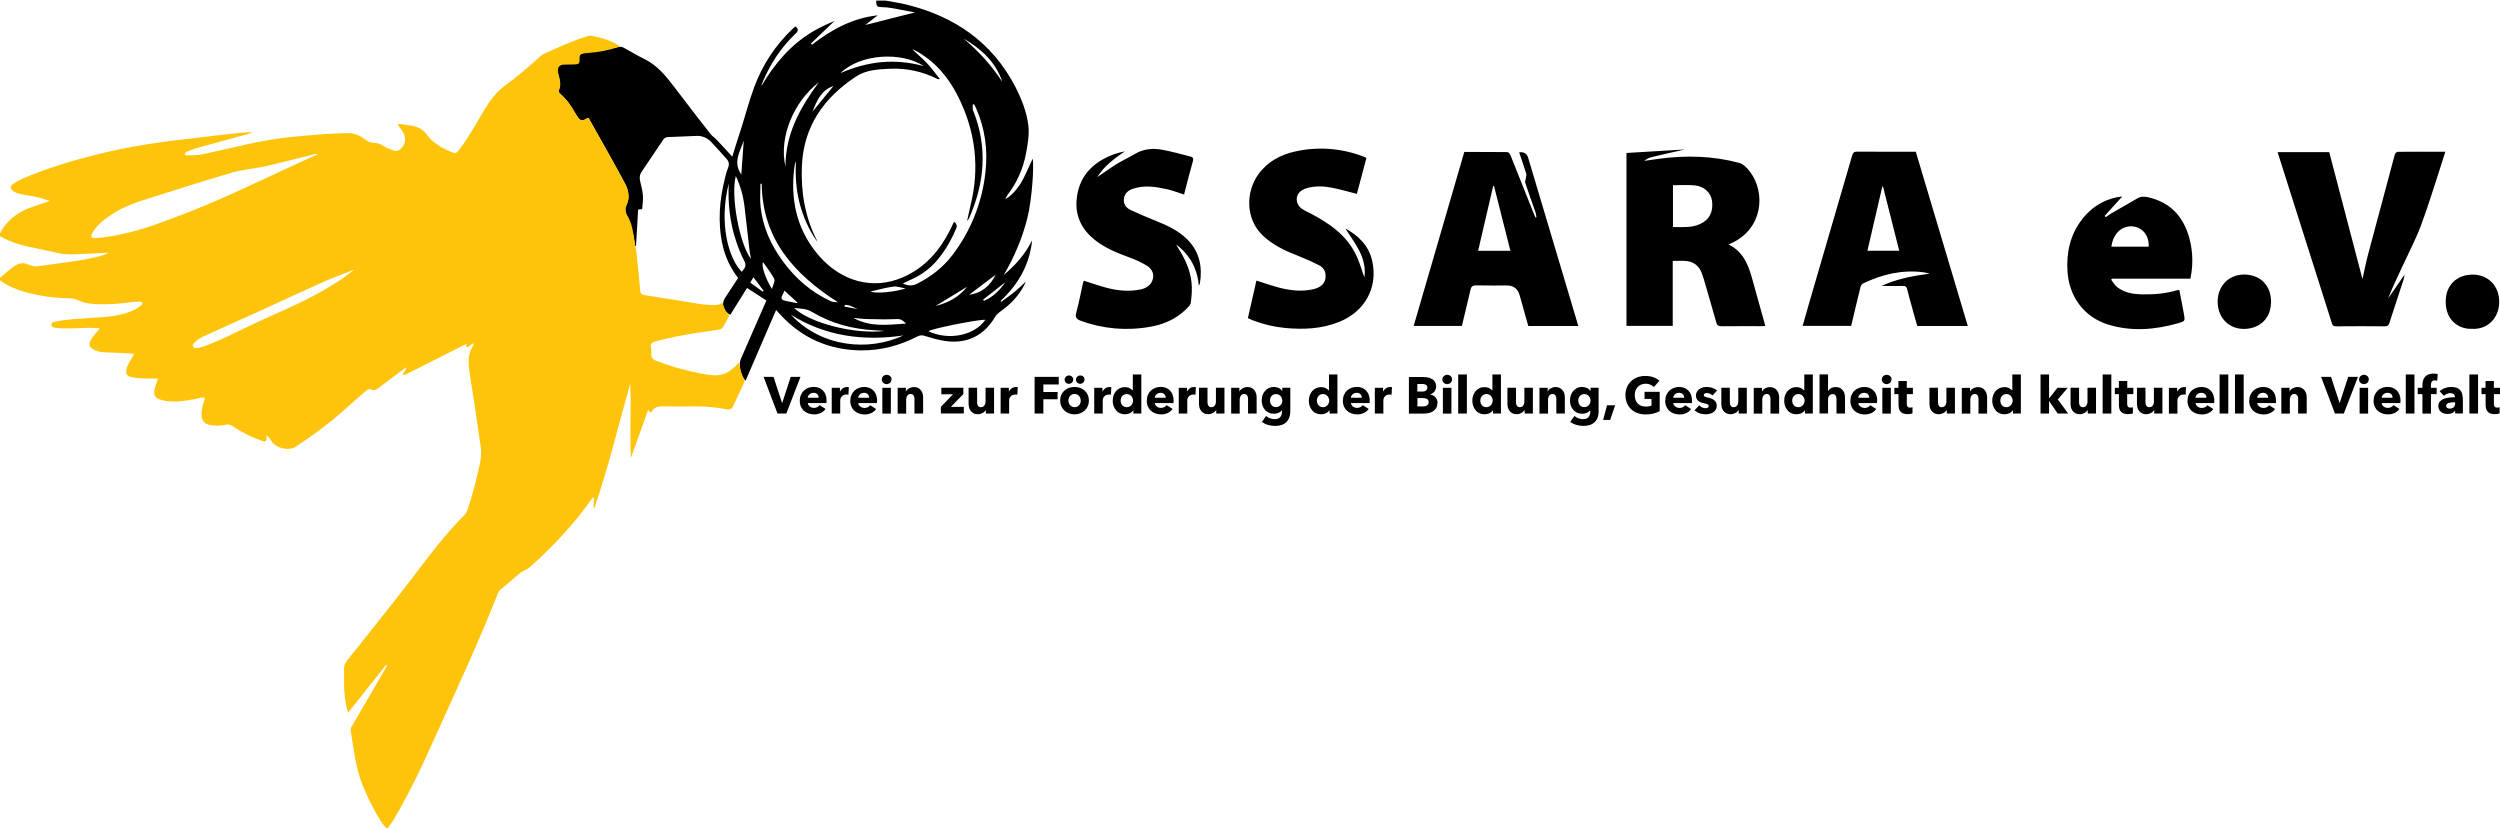
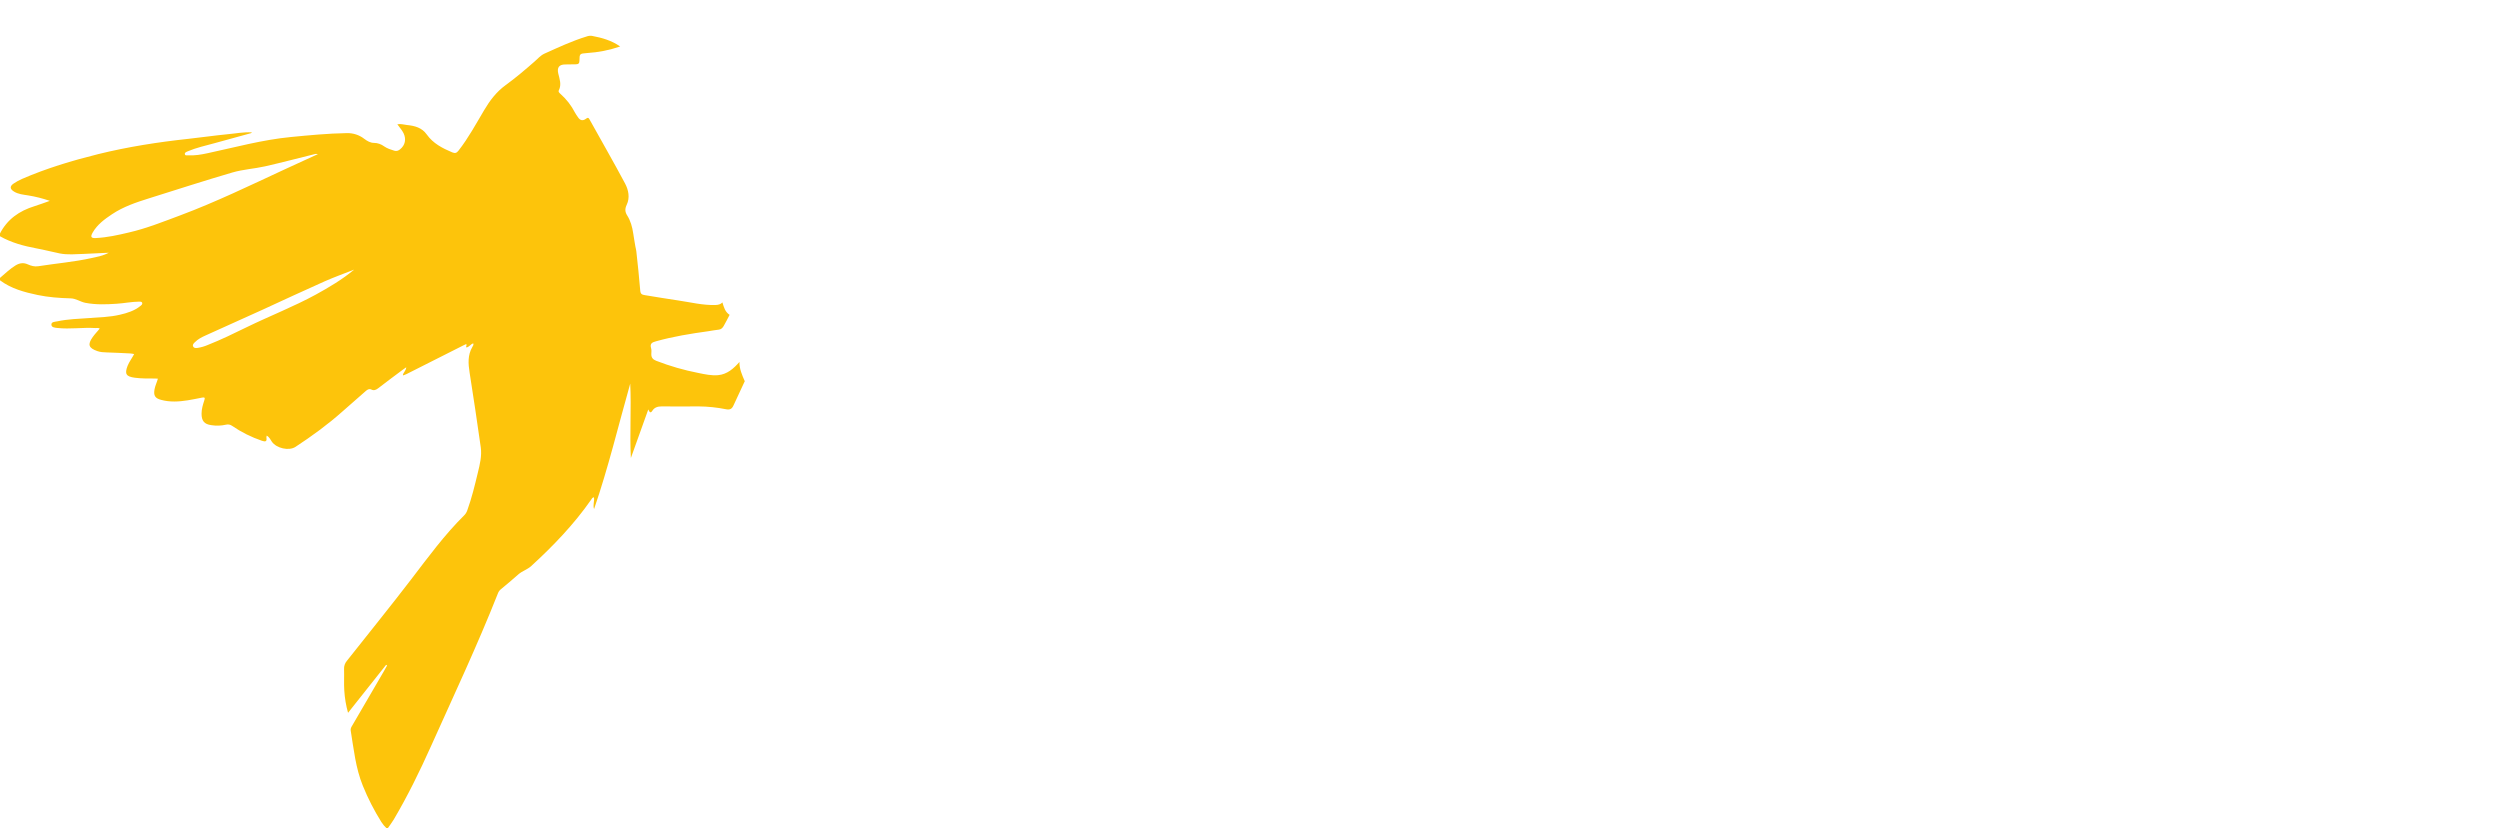
<svg xmlns="http://www.w3.org/2000/svg" id="Layer_1" viewBox="0 0 320 106">
  <defs>
    <style>.cls-1{fill:#fdc40b;}</style>
  </defs>
-   <path d="M109.77,39.56c-.53-.22-1.04-.56-1.63-.53l-.04.21,1.67.32ZM97.63,37.34l.11-.13-1.3-1.72-.41.68,1.6,1.17ZM128.66,36.14l-2.83,2.22s.08.09.12.14c1.16-.47,2.01-1.34,2.72-2.36h0ZM119.75,39.17c1.55-.41,2.95-1.07,4.03-2.46l-4.03,2.46ZM102.02,38.8l.05-.08-1.66-1.52c-.1.24-.17.42-.26.58-.25.44-.07.63.36.72.5.1,1.01.21,1.52.31M106.68,11.01c-1.57.53-2.14,1.89-2.68,3.29l2.68-3.29ZM124.06,37.72c1.64-.2,2.71-1.19,3.38-2.55l-3.38,2.55ZM111.43,37.31c.7.33,3.24.03,4.5-.39-.62-.1-1.1-.3-1.56-.24-.98.13-1.94.41-2.94.63M94.89,22.34c.1-1.53.21-2.93.31-4.34-.46,1.39-1.43,2.74-.31,4.34M98.81,36.99c.13-.5.43-1,.3-1.28-.38-.76-.94-1.43-1.44-2.15-.24.45.29,2.05,1.14,3.43M128.3,10.48c-.86-2.57-2.72-4.25-4.98-5.55,1.93,1.59,3.61,3.46,4.98,5.55M115.98,41.43c-.37-.4-.67-.62-1.2-.59-1.23.06-2.47.03-3.71,0-.61-.01-1.22-.09-1.83-.15,2.13,1.21,4.4.88,6.74.73M104.8,10.55c-3.18,2.43-5.14,7.02-4.26,10.77-.01-4.16,1.88-7.56,4.26-10.77h0ZM113.24,42.36c-.39-.03-.79-.06-1.18-.08-2.9-.14-5.64-.86-8.13-2.36-.72-.44-1.47-.4-2.29-.5,2.06,1.94,7.72,3.4,11.6,2.94h0ZM118.26,8.47c-2.77-1.86-8.09-1.64-10.68.89,3.46-1.52,6.96-1.92,10.68-.89h0ZM126.13,40.93c-1.09-.03-7.04,1.18-7.29,1.47,2.58,1.21,5.87.57,7.29-1.47h0ZM94.19,22.51c-.69,2.44.45,8.75,1.94,10.63-.08-.45-.15-.77-.19-1.1-.22-1.86-.42-3.73-.64-5.59-.16-1.36-.54-2.69-1.12-3.93h0ZM93.29,23.44c-1.32,5.18-.01,9.72,1.67,11.36.05-.09.11-.18.18-.26.34-.38.35-.72.1-1.2-.39-.76-.71-1.55-.98-2.36-.85-2.45-1.1-4.98-.98-7.55h0ZM97.49,23.52h-.15c0,1.01-.1,2.02.02,3.01.29,2.54,1.31,4.82,2.82,6.88,1.63,2.22,3.64,3.99,6.16,5.14.28.13.63.1.94.15-5.64-3.6-9.7-8.1-9.78-15.18h0ZM115.63,42.94c-5.09.74-9.93.12-14.39-2.65,3.95,4.2,9.96,4.71,14.39,2.65M115.51,36.26c.7.34,1.28.37,1.94.03,1.75-.9,3.27-2.08,4.46-3.64,2.36-3.09,3.82-6.77,4.23-10.63.32-2.84-.06-5.59-1.22-8.22-.07-.16-.16-.31-.24-.46l-.17.05c.02.26-.04.55.06.78,1.87,4.68,1.47,9.26-.54,13.79-.07.11-.15.22-.24.31.16-.73.28-1.33.42-1.92,1.23-4.89.66-9.57-1.6-14.05-1.23-2.44-2.96-4.47-5.4-5.81-.14-.07-.29-.12-.44-.17.7.66,1.36,1.2,1.94,1.83.58.62,1.06,1.3,1.59,1.95-.1.05-.22.05-.33,0-1.87-.95-3.97-1.4-6.07-1.3-1.49.07-3.04.14-4.33,1-4.14,2.72-6.73,6.41-6.93,11.5-.13,3.29.39,6.45,1.9,9.42.03.06.05.13.06.2-1.07-1.5-1.79-3.15-2.25-4.91-.46-1.76-.56-3.54-.47-5.35-.08.14-.13.29-.15.44-.06.41-.12.83-.15,1.25-.31,3.93.69,7.48,3.31,10.46,2.78,3.16,6.82,4.39,10.73,2.66,2.78-1.22,4.65-3.38,5.99-6.03.18-.35.34-.71.51-1.07q.49.37.28.85c-.13.29-.25.58-.38.86-1.14,2.31-2.59,4.34-4.99,5.51-.48.23-.97.45-1.51.71ZM113.24.06c.94.17,1.89.3,2.81.53,6.14,1.52,10.95,4.81,13.91,10.52.81,1.57,1.46,3.23,1.67,4.96.14,1.18-.09,2.43-.31,3.62-.37,1.94-1.19,3.76-2.4,5.32-.09.15-.17.3-.23.46.6-.24,1.6-1.29,2.18-2.38.5-.93.9-1.91,1.31-2.78.2.93-.09,5.28-.69,7.66-.65,2.54-1.67,4.97-3.01,7.22,1.51-1.24,2.76-2.68,3.63-4.43-.32,3.12-1.77,5.65-4.04,7.76l.09.11c.57-.42,1.15-.82,1.7-1.27.54-.45,1.05-.94,1.47-1.32-.55,1.2-1.36,2.26-2.36,3.12-.37.32-.78.59-1.15.89-.16.12-.3.27-.41.45-1.42,2.44-3.61,3.55-6.4,3.15-.91-.13-1.79-.39-2.67-.66-.29-.11-.61-.08-.88.06-2.28,1.18-4.72,1.83-7.28,1.8-3.98-.05-7.4-1.51-10.15-4.42-.21-.23-.42-.46-.69-.75l-3.91,9.06c-.65-.66-.93-2.06-.59-2.82,1.09-2.48,2.17-4.97,3.26-7.46l-2.48-1.6-2.14,3.43c-.89-.4-1.19-1.39-.68-2.15.55-.84,1.11-1.69,1.68-2.56-.97-1.24-1.65-2.68-1.99-4.21-.65-2.94-.4-5.85.35-8.74.08-.37.19-.74.33-1.1.21-.46.15-.84-.17-1.19-.65-.72-1.29-1.47-1.96-2.16-.5-.55-1.23-.84-1.97-.78-1.22.07-2.44.08-3.65.15-.2.03-.38.13-.5.29-.94,1.38-1.86,2.78-2.8,4.16-.25.36-.28.73-.19,1.14.13.61.31,1.22.36,1.84.05.58-.05,1.17-.09,1.79l-.52.05c-.09,1.55-.18,3.11-.27,4.66h-.12c-.08-.55-.12-1.1-.27-1.63-.2-.75-.45-1.48-.75-2.2-.21-.5-.34-.9-.06-1.47.43-.88.22-1.86-.21-2.67-1.49-2.8-3.08-5.55-4.63-8.32-.02-.03-.05-.05-.08-.07-.88.44-1.03.42-1.54-.43-.59-.99-1.2-1.96-2.09-2.72-.1-.09-.19-.31-.15-.4.35-.77.08-1.5-.11-2.24-.05-.18-.08-.37-.11-.56-.07-.39.05-.59.49-.56.58.03,1.15,0,1.73,0,.43,0,.71-.15.62-.65-.08-.47.13-.68.61-.76,1.53-.25,3.04-.55,4.57-.81.17-.02.34.02.49.1.89.48,1.75,1.01,2.66,1.45,1.64.8,2.75,2.15,3.82,3.56,1.53,2.02,3.07,4.02,4.63,6.01.23.3.57.51.83.79.66.69,1.3,1.4,1.99,2.15.15-.47.29-.95.44-1.42.25-.78.5-1.55.75-2.33.53-1.71.99-3.44,1.61-5.12,1.05-2.88,2.76-5.46,5-7.56.09-.08.18-.15.29-.24.38.31.4.56.02.92-1.92,1.81-3.31,3.98-4.31,6.42-.04.08-.05.17-.04.25,1.66-2.83,3.73-5.26,6.58-6.95.88-.51,1.8-.95,2.74-1.33l-3.01,2.88.12.16c2.5-1.94,5.2-3.42,8.43-3.77l-1.59,1.24,6.35-1.61c-.97-.18-2-.39-3.04-.57-.36-.06-.73-.09-1.09-.1-.78-.04-.78-.04-.84-.84h1.15ZM214.14,23.72v5.34c1.2,0,2.38.12,3.48-.39,1.18-.53,1.71-1.57,1.52-2.96-.14-1.03-1-1.86-2.2-1.98-.91-.09-1.83-.02-2.8-.02M221.26,31.3c1.94.94,2.54,2.68,3.05,4.48.55,1.97,1.1,3.94,1.65,5.94-.12,0-.25.03-.38.03-1.75,0-3.49-.01-5.24.01-.37,0-.55-.12-.64-.44-.46-1.6-.92-3.2-1.38-4.8-.15-.53-.31-1.07-.5-1.58-.34-.89-1-1.43-1.95-1.53-.56-.06-1.14-.01-1.76-.01v8.31h-5.92v-22.13l7.33-.44-.02.03c-1.37.31-2.74.61-4.1.94-.34.09-.66.26-.94.48.61-.09,1.22-.18,1.84-.26,3.47-.47,6.93-.39,10.32.52.54.15,1.05.69,1.41,1.17,1.99,2.69,1.61,7.2-2.31,9.06-.11.05-.22.1-.45.21M243.1,32.09c-.7-2.76-1.39-5.5-2.08-8.23h-.08c-.64,2.73-1.27,5.47-1.91,8.23h4.08ZM240.86,36.59c1.95-.91,4.02-1.27,6.14-1.57-.27-.06-.53-.13-.8-.17-2.73-.35-5.29.26-7.74,1.44-.16.1-.27.25-.31.43-.41,1.65-.8,3.3-1.2,4.99h-6.21c.27-.96.54-1.91.81-2.85,1.84-6.31,3.68-12.62,5.52-18.93.1-.38.24-.52.66-.52,2.48.02,4.96.01,7.49.01,2.22,7.44,4.43,14.85,6.66,22.31h-6.47c-.24-.85-.5-1.73-.73-2.6-.19-.68-.38-1.37-.55-2.06-.08-.33-.2-.49-.59-.47-.89.03-1.78,0-2.66,0M193.33,32.09c-.71-2.8-1.4-5.55-2.1-8.29h-.1c-.64,2.76-1.28,5.51-1.93,8.3h4.13ZM202.03,41.73h-6.41c-.36-1.3-.73-2.61-1.1-3.92q-.35-1.27-1.64-1.27c-1.31,0-2.62.02-3.93-.01-.46-.01-.63.15-.73.58-.35,1.53-.73,3.06-1.1,4.61h-6.17c2.16-7.43,4.32-14.84,6.48-22.27,1.85,0,3.68,0,5.51.02.14,0,.33.21.39.37.99,2.46,1.97,4.92,2.95,7.39.08.21.18.41.26.61l.13-.03c-.02-.18-.05-.36-.09-.53-.45-1.29-.92-2.58-1.35-3.88-.06-.18.06-.42.09-.64.02-.19.09-.4.03-.56-.28-.9-.6-1.8-.9-2.71q.91-.1,1.15.69c2.09,7,4.17,13.99,6.26,20.99.05.18.1.36.16.56M302.39,35.75c.24-1.07.46-2.21.76-3.32,1.12-4.23,2.25-8.45,3.39-12.67.04-.14.23-.32.36-.33,2.01-.02,4.02-.01,6.1-.01-.19.61-.36,1.18-.55,1.75-.85,2.57-1.62,5.17-2.57,7.7-.67,1.78-1.57,3.48-2.37,5.22-.63,1.36-1.28,2.7-1.83,4.11l2.09-3.03c-.01.15-.03.3-.06.45-.62,1.9-1.25,3.79-1.86,5.69-.1.32-.24.47-.61.46-2.06-.02-4.12-.02-6.19,0-.29,0-.46-.04-.56-.37-2.29-7.25-4.59-14.49-6.9-21.74-.01-.05-.03-.1-.05-.19h6.6l4.27,16.3ZM160.8,35.91c1.09.34,2.1.7,3.13.96,1.37.33,2.77.47,4.17.15.82-.19,1.65-.65,1.57-1.82-.02-.52-.32-.99-.78-1.22-.89-.46-1.81-.87-2.75-1.24-1.63-.63-3.19-1.36-4.49-2.58-2.19-2.06-2.26-5.54-.57-7.86,1.19-1.64,2.87-2.52,4.79-2.93,2.92-.64,5.97-.39,8.75.71.08.03.15.08.28.14-.41,1.56-.83,3.11-1.22,4.6-1.14-.29-2.2-.61-3.28-.81-1.01-.19-2.04-.22-3.05.05-.98.26-1.51.9-1.34,1.73.07.33.25.63.52.85.42.32.93.52,1.41.78,2.26,1.21,4.33,2.65,5.53,5,.53,1.02.82,2.15,1.17,3.08.17-1.02-.06-2.21-.59-3.28-.53-1.08-1.26-2.04-1.85-2.98,1.61.88,2.99,2.14,3.44,4.15.77,3.44-.94,6.52-4.3,7.84-2.2.87-4.5.97-6.82.75-1.42-.13-2.81-.46-4.14-.97-.21-.08-.41-.18-.65-.29.36-1.62.73-3.21,1.09-4.8M153.45,36.57c-.19-2.21-1.15-3.94-2.88-5.26.07.14.13.29.22.42.87,1.34,1.54,2.77,1.72,4.37.1.87.03,1.78-.09,2.65-.05.34-.43.65-.71.93-1.26,1.2-2.81,1.86-4.5,2.15-2.99.54-6.07.27-8.92-.79-.55-.21-.68-.44-.53-1.02.34-1.27.59-2.56.87-3.84.03-.09.06-.17.1-.25,1.04.32,2.04.69,3.08.95,1.37.34,2.77.46,4.17.17.65-.14,1.22-.43,1.5-1.09.31-.74.09-1.48-.71-1.97-.69-.41-1.41-.75-2.16-1.02-1.59-.59-3.15-1.2-4.49-2.27-1.62-1.3-2.48-2.98-2.32-5.05.23-2.97,1.97-4.84,4.69-5.87.49-.18.99-.31,1.5-.41-1.36.92-2.66,1.88-3.54,3.3.83-.56,1.64-1.15,2.49-1.68.77-.47,1.59-.85,2.37-1.31,1.09-.64,2.28-.73,3.47-.51,1.2.22,2.39.56,3.58.86.35.09.44.25.32.64-.4,1.39-.75,2.8-1.12,4.23-.73-.23-1.43-.51-2.14-.67-1.48-.33-2.97-.57-4.46-.05-.76.26-1.14.82-1.11,1.52.03.57.39.95.85,1.17,1.07.5,2.15.96,3.25,1.4,1.46.59,2.88,1.23,4.02,2.37,1.57,1.58,1.96,3.5,1.62,5.63-.04.11-.09.22-.16.32M275.03,31.57c.07-1.41-.78-2.47-2.04-2.59-1.39-.13-2.52.93-2.73,2.59h4.77ZM271.65,25.15l-2.25,2.48.14.17c.25-.17.48-.35.73-.5,1.11-.65,2.24-1.27,3.35-1.93.43-.25.85-.22,1.3-.13,2.92.64,4.6,2.53,5.34,5.33.44,1.67.47,3.42.11,5.1h-10.02l-.12.14c.26.32.46.71.78.95.97.75,2.13.91,3.31.92,1.45.02,2.89-.1,4.29-.52.11-.02.23-.04.34-.05.2,1.05.41,2.06.59,3.08.16.9.16.92-.73,1.18-2.99.85-6,1.1-9.01.16-3.06-.96-4.96-3.58-5.16-6.78-.16-2.46.35-4.71,1.86-6.67,1.41-1.83,3.32-2.76,5.15-2.93M316.43,42.09c-1.6.08-3.37-1-3.38-3.44-.02-2.22,1.49-3.5,3.46-3.5,1.99,0,3.41,1.47,3.39,3.52-.02,2.12-1.57,3.53-3.47,3.42M290.69,38.63c0,2.06-1.35,3.4-3.36,3.47-1.94.06-3.46-1.34-3.47-3.48-.01-2.02,1.42-3.47,3.38-3.48,2.07,0,3.45,1.39,3.46,3.49M100.65,52.93h-1.13l-1.78-4.69h1.27l1.09,3.32h.03l1.08-3.32h1.25l-1.81,4.69ZM104.79,50.91c0-.16-.05-.32-.16-.44-.13-.13-.31-.2-.49-.19-.1,0-.2.02-.29.05-.08.03-.16.08-.23.14-.07.06-.12.12-.16.2-.04.07-.06.16-.07.24h1.4ZM105.79,51.33v.13s0,.08,0,.13h-2.39c0,.09.04.18.08.25.05.08.11.14.18.2.15.11.33.17.52.17.15,0,.3-.03.44-.1.11-.06.21-.15.29-.25l.76.48c-.15.23-.37.41-.61.52-.28.13-.58.19-.88.18-.24,0-.48-.04-.7-.12-.21-.07-.41-.19-.58-.34-.17-.15-.3-.34-.39-.55-.1-.23-.15-.49-.14-.74,0-.25.04-.5.14-.73.09-.21.22-.4.38-.56.16-.15.35-.27.56-.35.22-.08.46-.13.7-.13.23,0,.46.04.67.12.2.08.38.2.52.35.15.16.27.35.34.56.09.24.13.5.12.75M108.61,50.53s-.09-.02-.14-.03c-.05,0-.09,0-.14,0-.13,0-.25.02-.37.08-.09.05-.17.11-.24.19-.06.07-.1.16-.13.24-.03.07-.04.15-.04.23v1.69h-1.09v-3.29h1.05v.48h.01c.08-.17.2-.31.36-.42.16-.11.35-.16.54-.16.04,0,.09,0,.13,0,.04,0,.07,0,.1.02l-.05.96ZM111.25,50.91c0-.16-.05-.32-.16-.44-.13-.13-.3-.2-.49-.19-.1,0-.2.02-.29.05-.08.03-.16.08-.23.14-.07.06-.12.12-.16.2-.04.07-.06.16-.07.24h1.4ZM112.25,51.33v.13s0,.08,0,.13h-2.39c0,.09.04.18.08.25.05.08.11.14.18.2.08.05.16.1.25.13.09.03.19.05.28.05.15,0,.3-.03.44-.1.11-.06.21-.15.29-.25l.76.48c-.15.23-.37.41-.61.52-.28.13-.58.19-.88.18-.24,0-.48-.04-.7-.12-.21-.07-.41-.19-.58-.34-.17-.15-.3-.34-.39-.55-.1-.23-.15-.49-.14-.74,0-.25.04-.5.14-.73.09-.21.22-.4.38-.56.16-.15.35-.27.56-.35.22-.09.46-.13.7-.13.23,0,.46.04.67.12.2.08.38.2.52.35.15.16.27.35.34.56.08.24.13.5.12.75M112.94,49.64h1.09v3.3h-1.09v-3.3ZM114.11,48.58c0,.08-.02.16-.05.23-.03.07-.08.14-.13.19-.06.05-.12.1-.2.12-.08.03-.16.05-.24.05-.17,0-.33-.06-.44-.18-.12-.11-.18-.26-.18-.42,0-.08.02-.16.05-.23.03-.07.08-.14.13-.19.06-.05.13-.1.2-.13.08-.03.16-.05.25-.05.08,0,.17.02.24.05.15.06.27.17.33.31.03.07.05.15.05.23M117.05,52.93v-1.8c0-.09,0-.18-.02-.27-.01-.08-.04-.15-.08-.22-.03-.06-.09-.12-.15-.15-.08-.04-.16-.06-.24-.06-.09,0-.18.02-.25.06-.07.04-.13.09-.18.16-.05.07-.08.15-.1.23-.02.09-.04.18-.04.27v1.79h-1.09v-3.3h1.05v.46h.01c.04-.08.1-.15.16-.21.07-.07.14-.13.23-.18.09-.05.18-.09.28-.12.11-.03.22-.05.33-.05.2,0,.39.03.56.12.15.07.27.18.37.31.1.13.17.28.21.43.04.16.06.32.06.49v2.04h-1.1ZM120.43,52.93v-.85l1.55-1.61h-1.49v-.84h2.82v.81l-1.6,1.64h1.66v.84h-2.94ZM126.19,52.93v-.46h-.01c-.04.08-.09.15-.16.21-.07.07-.14.13-.23.17-.09.05-.19.09-.28.12-.11.03-.22.05-.33.05-.19,0-.39-.03-.56-.12-.15-.07-.27-.18-.37-.31-.1-.13-.17-.27-.21-.43-.04-.16-.06-.33-.06-.49v-2.04h1.09v1.79c0,.09,0,.18.02.27.01.08.04.15.08.22.04.06.09.12.15.16.08.04.16.06.25.05.17,0,.34-.07.43-.21.1-.15.15-.32.15-.5v-1.78h1.09v3.3h-1.05ZM130.23,50.53s-.09-.02-.14-.03c-.05,0-.09,0-.14,0-.13,0-.25.02-.37.08-.09.05-.17.11-.24.19-.06.07-.1.16-.13.24-.03.07-.04.15-.04.23v1.69h-1.09v-3.29h1.05v.48h.01c.08-.17.2-.31.36-.42.16-.11.35-.16.54-.16.04,0,.09,0,.13,0,.04,0,.07,0,.1.02l-.05.96ZM133.55,49.21v.97h1.82v.93h-1.82v1.82h-1.12v-4.69h3.09v.97h-1.97ZM138.82,48.58c0,.15-.06.29-.16.39-.22.21-.56.21-.78,0-.1-.1-.16-.24-.16-.38,0-.07.01-.14.04-.2.03-.06.07-.12.12-.17.05-.05.11-.09.17-.12.07-.03.14-.04.22-.04.15,0,.29.05.39.15.11.1.17.23.16.38M138.33,51.27c0-.11-.02-.21-.05-.31-.03-.1-.09-.19-.15-.27-.07-.08-.15-.14-.25-.19-.22-.1-.46-.1-.68,0-.09.05-.18.11-.24.19-.07.08-.12.17-.15.27-.07.2-.07.42,0,.62.03.1.08.19.15.27.23.26.61.34.93.2.09-.05.18-.11.25-.2.07-.08.12-.17.15-.27.03-.1.05-.2.05-.31M137.37,48.58c0,.15-.05.29-.16.39-.1.1-.25.16-.39.16-.15,0-.29-.05-.39-.16-.1-.1-.16-.24-.16-.38,0-.07.01-.14.04-.2.03-.06.07-.12.12-.17.05-.05.11-.09.18-.12.07-.03.14-.04.22-.04.15,0,.29.05.39.15.11.1.16.24.16.38M139.38,51.27c0,.25-.05.5-.15.73-.09.21-.23.4-.4.56-.17.15-.37.27-.58.35-.46.17-.96.17-1.42,0-.22-.08-.41-.2-.58-.35-.17-.16-.3-.34-.4-.56-.1-.23-.15-.48-.15-.73,0-.25.05-.5.15-.73.09-.21.23-.4.4-.55.17-.15.37-.27.58-.34.46-.16.96-.16,1.42,0,.22.07.41.19.58.34.17.15.31.34.4.55.1.23.15.48.15.73M142.21,50.53s-.09-.02-.14-.03c-.05,0-.09,0-.14,0-.13,0-.25.02-.37.08-.09.05-.17.11-.24.19-.06.07-.1.16-.13.24-.03.07-.04.15-.04.23v1.69h-1.09v-3.29h1.05v.48h.01c.08-.17.2-.31.36-.42.16-.11.35-.16.54-.16.04,0,.09,0,.13,0,.04,0,.07,0,.1.02l-.05.96ZM145.03,51.28c0-.11-.02-.21-.06-.31-.04-.1-.09-.19-.16-.27-.07-.08-.15-.15-.25-.19-.1-.05-.22-.07-.33-.07-.12,0-.23.02-.34.07-.09.05-.18.11-.25.19-.07.08-.12.17-.15.27-.03.1-.05.21-.05.31,0,.11.02.21.05.31.03.1.08.19.15.27.07.08.15.15.25.19.11.05.22.07.34.07.11,0,.23-.02.33-.07.09-.05.18-.11.25-.19.07-.08.12-.17.16-.27.04-.1.05-.2.06-.31M145.07,52.93v-.43h0c-.11.17-.27.31-.45.39-.41.19-.88.18-1.29,0-.19-.09-.36-.22-.49-.39-.14-.17-.24-.35-.31-.56-.07-.21-.11-.44-.1-.66,0-.22.03-.45.1-.66.07-.2.18-.39.31-.55.28-.33.7-.52,1.14-.52.21,0,.43.04.62.14.15.08.28.18.39.3h.01v-2.06h1.09v5h-1.01ZM149.21,50.91c0-.16-.05-.32-.16-.44-.13-.13-.31-.2-.49-.19-.1,0-.2.02-.29.05-.08.03-.16.08-.23.14-.07.06-.12.12-.16.2-.04.07-.06.16-.07.24h1.4ZM150.21,51.33v.13s0,.08,0,.13h-2.39c0,.09.04.17.08.25.05.08.11.14.18.2.15.11.34.17.52.17.15,0,.3-.03.44-.1.11-.06.21-.15.29-.25l.76.48c-.15.23-.37.41-.61.52-.28.13-.58.19-.88.18-.24,0-.48-.04-.7-.12-.21-.07-.41-.19-.58-.34-.17-.15-.3-.34-.39-.55-.1-.23-.15-.49-.14-.74,0-.25.04-.5.14-.73.09-.21.21-.4.38-.56.16-.15.35-.27.56-.35.22-.08.46-.13.7-.13.23,0,.46.04.67.12.2.08.38.2.52.35.15.16.27.35.34.56.09.24.13.5.13.75M153.03,50.53s-.09-.02-.14-.03c-.05,0-.09,0-.14,0-.13,0-.25.02-.37.08-.09.05-.17.11-.24.19-.06.07-.1.16-.13.24-.02.07-.04.15-.04.23v1.69h-1.09v-3.29h1.05v.48h.01c.08-.17.2-.31.36-.42.16-.11.35-.16.54-.16.04,0,.09,0,.13,0,.04,0,.07,0,.1.02l-.05.96ZM155.68,52.93v-.46h-.01c-.04.08-.09.15-.16.21-.07.07-.14.13-.23.17-.09.05-.19.09-.28.12-.11.03-.22.05-.33.05-.19,0-.39-.03-.56-.12-.15-.07-.27-.18-.37-.31-.1-.13-.17-.27-.21-.43-.04-.16-.06-.33-.06-.49v-2.04h1.09v1.79c0,.09,0,.18.02.27.01.08.04.16.08.22.04.06.09.12.15.16.08.04.16.06.25.05.17,0,.34-.07.43-.21.1-.15.15-.32.15-.5v-1.78h1.09v3.3h-1.04ZM159.75,52.93v-1.8c0-.09,0-.18-.02-.27-.01-.08-.04-.15-.08-.22-.03-.06-.09-.12-.15-.15-.08-.04-.16-.06-.24-.06-.09,0-.18.02-.25.06-.07.04-.13.09-.18.16-.05.07-.09.15-.11.23-.03.09-.04.18-.04.27v1.79h-1.09v-3.3h1.05v.46h.01c.04-.08.1-.15.16-.21.07-.07.14-.13.23-.18.09-.05.18-.09.28-.12.11-.03.22-.05.33-.05.2,0,.39.03.56.12.15.07.27.18.37.31.1.13.17.28.21.43.04.16.06.32.06.49v2.04h-1.1ZM164.13,51.27c0-.11-.02-.21-.06-.31-.04-.1-.09-.19-.16-.27-.15-.16-.36-.25-.58-.25-.11,0-.23.02-.33.07-.09.04-.18.1-.24.18-.07.08-.12.17-.15.26-.04.1-.05.22-.05.32s.02.21.05.32c.03.1.09.19.15.27.14.17.35.26.57.25.33,0,.63-.2.75-.52.04-.1.06-.21.06-.32M165.16,52.62c0,.29-.04.57-.14.84-.17.46-.54.81-1,.94-.26.08-.53.12-.8.12-.3,0-.61-.05-.9-.13-.29-.08-.56-.21-.8-.38l.54-.77c.15.14.33.24.52.31.18.07.37.1.57.1.32,0,.55-.08.71-.25.16-.19.24-.43.23-.67v-.2h-.02c-.11.14-.25.24-.41.31-.19.08-.39.12-.59.12-.23,0-.46-.04-.67-.14-.19-.09-.36-.21-.49-.37-.14-.16-.24-.34-.31-.54-.07-.21-.11-.43-.1-.65,0-.22.03-.44.1-.66.07-.2.17-.39.31-.55.29-.34.71-.53,1.15-.52.21,0,.41.04.6.13.19.08.35.22.46.39h.01v-.42h1.03v2.98ZM170.14,51.28c0-.11-.02-.21-.06-.31-.04-.1-.09-.19-.16-.27-.07-.08-.15-.15-.25-.19-.1-.05-.22-.07-.33-.07-.12,0-.23.02-.34.07-.09.05-.18.11-.24.19-.07.08-.12.17-.15.27-.03.1-.05.21-.05.31s.02.21.05.31c.03.1.08.19.15.27.07.08.15.15.24.19.11.05.22.07.34.07.11,0,.23-.02.33-.07.09-.05.18-.11.25-.19.07-.08.12-.17.16-.27.04-.1.06-.2.06-.31M170.18,52.93v-.43h-.01c-.11.17-.27.31-.45.39-.41.19-.88.18-1.29,0-.19-.09-.36-.22-.49-.39-.14-.17-.24-.35-.31-.56-.07-.21-.11-.44-.1-.66,0-.22.04-.45.11-.66.07-.2.18-.39.31-.55.28-.33.7-.52,1.14-.52.21,0,.43.04.62.14.15.08.28.18.39.3h.01v-2.06h1.08v5h-1ZM174.31,50.91c0-.16-.05-.32-.16-.44-.13-.13-.31-.2-.49-.19-.1,0-.2.02-.29.05-.08.03-.16.08-.23.14-.07.06-.12.12-.16.2-.04.07-.06.16-.07.24h1.4ZM175.31,51.33v.13s0,.08,0,.13h-2.39c0,.09.04.17.08.25.05.08.11.14.18.2.15.11.34.17.52.17.15,0,.3-.03.44-.1.11-.06.21-.15.29-.25l.76.48c-.15.23-.37.41-.61.52-.28.13-.58.19-.88.18-.24,0-.48-.04-.7-.12-.21-.07-.41-.19-.58-.34-.17-.15-.3-.34-.39-.55-.1-.23-.15-.49-.14-.74,0-.25.04-.5.14-.73.09-.21.21-.4.38-.56.16-.15.35-.27.56-.35.22-.08.46-.13.7-.13.23,0,.46.04.67.12.2.08.38.2.52.35.15.16.27.35.34.56.09.24.13.5.13.75M178.13,50.53s-.09-.02-.14-.03c-.05,0-.09,0-.14,0-.13,0-.25.02-.37.08-.09.05-.17.11-.24.19-.06.07-.1.16-.13.24-.02.07-.04.15-.04.23v1.69h-1.09v-3.29h1.05v.48h.01c.08-.17.2-.31.36-.42.16-.11.35-.16.54-.16.04,0,.09,0,.13,0,.04,0,.07,0,.1.02l-.05.96ZM182.86,51.46c.02-.17-.07-.33-.22-.4-.18-.08-.38-.12-.58-.11h-.63v1.07h.64c.09,0,.18,0,.28-.02.09-.01.18-.04.26-.08.08-.04.14-.1.19-.17.05-.08.08-.18.07-.28ZM182.7,49.6c0-.14-.06-.27-.18-.35-.17-.08-.35-.12-.54-.1h-.56v.97h.61c.17.01.35-.03.49-.13.12-.09.19-.24.18-.39M183.99,51.57c0,.22-.05.45-.15.65-.1.17-.24.31-.4.42-.18.11-.37.19-.57.23-.22.05-.44.07-.66.07h-1.87v-4.68h1.87c.19,0,.37.02.56.06.18.03.36.1.52.19.34.19.55.56.53.96,0,.23-.07.46-.21.65-.15.17-.34.3-.55.37h0c.13.03.26.08.37.13.11.06.22.14.3.23.09.09.16.2.21.32.05.13.07.27.07.42M184.69,49.64h1.09v3.3h-1.09v-3.3ZM185.86,48.58c0,.08-.02.16-.05.23-.03.07-.08.14-.13.19-.06.05-.13.1-.2.12-.08.03-.16.05-.24.05-.17,0-.33-.06-.44-.18-.12-.11-.18-.26-.18-.42,0-.08.02-.16.05-.23.03-.07.08-.14.13-.19.06-.05.13-.1.2-.13.08-.03.16-.05.25-.05.08,0,.17.02.24.05.15.06.27.17.33.31.03.07.05.15.05.23M186.65,47.93h1.11v5h-1.11v-5ZM191.07,51.28c0-.11-.02-.21-.06-.31-.04-.1-.09-.19-.16-.27-.07-.08-.15-.15-.25-.19-.1-.05-.22-.07-.33-.07-.12,0-.23.02-.34.07-.09.05-.18.11-.25.19-.07.08-.12.17-.15.27-.03.1-.05.21-.05.31,0,.11.02.21.05.31.03.1.08.19.15.27.14.17.36.27.58.26.11,0,.23-.02.33-.07.09-.05.18-.11.25-.19.07-.08.12-.17.16-.27.04-.1.06-.2.06-.31M191.11,52.93v-.43h-.01c-.11.17-.27.31-.45.39-.41.19-.88.18-1.29,0-.19-.09-.36-.22-.49-.39-.14-.17-.24-.36-.31-.56-.07-.21-.11-.44-.1-.66,0-.22.03-.45.1-.66.07-.2.18-.39.31-.55.14-.16.3-.29.49-.38.2-.1.42-.14.65-.14.21,0,.43.04.62.14.15.08.28.18.39.3h.01v-2.06h1.09v5h-1ZM195.15,52.93v-.46h-.01c-.04.08-.09.15-.16.21-.07.07-.14.13-.22.17-.09.05-.19.09-.28.12-.11.03-.22.05-.33.05-.19,0-.39-.03-.56-.12-.15-.07-.27-.18-.37-.31-.1-.13-.17-.27-.21-.43-.04-.16-.06-.33-.06-.49v-2.04h1.1v1.79c0,.09,0,.18.02.27.01.08.04.15.08.22.04.06.09.12.15.16.08.04.16.06.24.05.17.01.34-.07.43-.21.1-.15.15-.32.15-.5v-1.78h1.09v3.3h-1.05ZM199.21,52.93v-1.8c0-.09,0-.18-.02-.27-.01-.08-.04-.15-.08-.22-.03-.06-.09-.12-.15-.15-.08-.04-.16-.06-.24-.06-.09,0-.18.02-.25.06-.07.04-.13.09-.18.16-.05.07-.08.15-.1.23-.03.09-.04.18-.04.27v1.79h-1.1v-3.3h1.05v.46h.01c.04-.08.1-.15.15-.21.07-.07.14-.13.23-.18.09-.05.18-.09.28-.12.1-.03.21-.05.32-.05.19,0,.39.03.56.12.15.07.28.18.38.31.1.13.17.28.21.43.04.16.06.32.06.49v2.04h-1.09ZM203.59,51.27c0-.11-.02-.21-.06-.31-.04-.1-.09-.19-.16-.27-.15-.16-.36-.25-.58-.25-.11,0-.23.02-.33.07-.09.04-.18.1-.24.18-.07.08-.12.17-.15.26-.04.1-.05.21-.05.32,0,.11.02.21.05.32.03.1.08.19.15.27.14.17.35.26.57.25.12,0,.23-.02.33-.07.1-.04.18-.11.25-.18.07-.08.12-.17.16-.27.04-.1.06-.21.06-.32M204.63,52.62c0,.29-.04.57-.14.84-.08.22-.22.43-.39.59-.18.16-.38.28-.61.35-.26.08-.53.12-.8.12-.3,0-.61-.05-.9-.13-.29-.08-.56-.21-.8-.38l.54-.77c.15.14.33.24.52.31.18.07.37.1.57.1.32,0,.55-.08.7-.25.16-.19.24-.43.23-.67v-.2h-.02c-.11.14-.25.24-.41.31-.19.08-.39.12-.59.12-.23,0-.46-.04-.67-.14-.19-.09-.36-.21-.49-.37-.14-.16-.24-.34-.31-.54-.07-.21-.11-.43-.1-.65,0-.22.03-.44.1-.66.07-.2.17-.39.31-.55.14-.16.3-.29.49-.38.21-.1.43-.15.66-.14.2,0,.41.04.6.13.19.08.35.22.46.39h.01v-.42h1.03v2.98ZM206.09,53.75h-.89l.5-1.88h1.04l-.64,1.88ZM211.63,52.94c-.33.08-.67.11-1,.11-.35,0-.71-.06-1.04-.18-.3-.11-.58-.28-.81-.5-.23-.22-.41-.48-.53-.78-.26-.65-.26-1.38,0-2.03.12-.29.31-.56.54-.78.23-.22.51-.38.81-.49.32-.12.66-.17,1-.17.35,0,.7.05,1.03.17.29.09.55.25.78.45l-.72.81c-.12-.14-.27-.24-.44-.31-.19-.08-.4-.13-.62-.12-.19,0-.38.03-.55.1-.16.07-.31.17-.44.3-.13.13-.22.29-.29.46-.07.19-.11.39-.1.59,0,.2.03.4.09.6.06.17.15.33.28.47.13.13.28.24.45.3.2.07.4.11.61.1.13,0,.25,0,.38-.03.11-.02.23-.05.33-.1v-.85h-.89v-.91h1.94v2.48c-.25.13-.52.23-.8.3M215.57,50.91c0-.16-.05-.32-.16-.44-.13-.13-.3-.2-.49-.19-.1,0-.2.02-.29.05-.08.03-.16.08-.23.14-.07.06-.12.12-.16.2-.04.07-.06.16-.07.24h1.4ZM216.57,51.33v.13s0,.08,0,.13h-2.39c0,.09.03.18.08.25.05.08.11.14.18.2.07.05.16.1.25.13.09.03.19.05.28.05.15,0,.3-.03.44-.1.11-.06.21-.15.29-.25l.76.48c-.15.23-.36.41-.61.52-.28.13-.58.19-.89.18-.24,0-.48-.04-.7-.12-.21-.07-.41-.19-.58-.34-.17-.15-.3-.34-.39-.55-.1-.23-.15-.49-.14-.74,0-.25.04-.5.14-.73.09-.21.22-.4.38-.56.16-.15.35-.27.56-.35.22-.08.46-.13.7-.13.23,0,.46.04.67.12.2.08.38.2.52.35.15.16.27.35.34.56.08.24.12.5.12.75M219.19,50.61c-.09-.09-.2-.16-.31-.21-.12-.06-.25-.09-.38-.09-.1,0-.19.02-.28.06-.08.03-.14.12-.13.21,0,.09.06.17.14.2.15.06.3.1.46.13.13.03.25.07.37.11.12.05.24.11.34.19.1.08.18.18.25.29.06.13.1.27.09.41.02.35-.16.68-.45.87-.14.09-.29.16-.45.19-.16.04-.33.06-.5.06-.27,0-.54-.04-.79-.13-.24-.08-.46-.21-.65-.38l.61-.64c.1.11.22.2.36.27.14.07.29.1.45.1.09,0,.18-.02.26-.06.08-.04.14-.13.13-.22,0-.1-.06-.19-.16-.22-.16-.07-.33-.12-.5-.15-.12-.03-.23-.06-.35-.1-.11-.04-.22-.1-.31-.18-.09-.08-.17-.17-.22-.28-.06-.12-.09-.26-.09-.4,0-.18.04-.35.13-.51.08-.14.19-.25.33-.34.13-.09.28-.15.44-.2.16-.04.32-.06.48-.06.25,0,.49.04.73.12.22.07.43.19.6.35l-.59.61ZM222.55,52.93v-.46h-.02c-.04.08-.09.15-.15.21-.07.07-.14.13-.23.17-.09.05-.19.09-.29.12-.11.03-.22.05-.33.05-.19,0-.39-.04-.56-.12-.15-.07-.27-.18-.37-.31-.1-.13-.17-.27-.21-.43-.04-.16-.06-.33-.06-.49v-2.04h1.09v1.79c0,.09,0,.18.02.27.01.08.04.15.08.22.04.06.09.12.15.16.08.04.16.06.25.05.17,0,.33-.07.43-.21.1-.15.15-.32.15-.5v-1.78h1.09v3.3h-1.04ZM226.62,52.93v-1.8c0-.09,0-.18-.02-.27-.01-.08-.04-.15-.07-.22-.03-.06-.09-.12-.15-.15-.07-.04-.16-.06-.24-.05-.09,0-.18.02-.25.05-.07.04-.13.09-.18.16-.05.07-.08.15-.1.23-.02.09-.04.18-.04.27v1.79h-1.09v-3.29h1.05v.46h.01c.04-.08.1-.15.15-.21.07-.07.14-.13.23-.18.09-.05.18-.09.28-.12.11-.03.22-.05.33-.05.19,0,.39.04.56.12.15.07.27.18.37.31.1.13.17.28.21.43.04.16.06.32.06.49v2.04h-1.11ZM230.99,51.28c0-.11-.02-.21-.06-.31-.04-.1-.09-.19-.16-.27-.07-.08-.15-.15-.25-.19-.1-.05-.22-.07-.33-.07-.12,0-.23.02-.34.07-.09.05-.18.11-.25.19-.07.08-.12.17-.15.27-.03.1-.05.21-.05.31,0,.11.02.21.05.31.03.1.08.19.15.27.07.08.15.15.25.19.11.05.22.07.34.07.11,0,.23-.02.33-.07.09-.05.18-.11.25-.19.07-.08.12-.17.16-.27.04-.1.05-.2.06-.31M231.03,52.93v-.43h-.01c-.11.17-.27.31-.45.39-.41.19-.88.18-1.29,0-.19-.09-.36-.22-.49-.39-.14-.17-.24-.35-.31-.56-.07-.21-.11-.44-.1-.66,0-.22.03-.45.1-.66.07-.2.18-.39.31-.55.28-.33.7-.52,1.14-.52.21,0,.43.04.62.14.15.08.28.18.39.3h.01v-2.06h1.09v5h-1ZM235.07,52.93v-1.79c0-.09,0-.18-.02-.27-.01-.08-.04-.15-.08-.22-.04-.06-.09-.12-.15-.15-.07-.04-.15-.06-.24-.06-.17,0-.33.07-.44.2-.1.15-.16.32-.15.5v1.78h-1.09v-5h1.09v2.13h.01c.09-.15.21-.27.36-.35.18-.11.38-.16.59-.16.2,0,.39.03.57.12.15.07.27.18.37.31.1.13.17.28.21.43.04.16.06.32.06.49v2.04h-1.1ZM239.26,50.91c0-.16-.05-.32-.16-.44-.13-.13-.3-.2-.49-.19-.1,0-.2.02-.29.05-.08.03-.16.08-.23.14-.07.06-.12.12-.16.2-.04.07-.06.16-.07.24h1.4ZM240.26,51.33v.13s0,.08,0,.13h-2.39c0,.09.04.18.08.25.05.08.11.14.18.2.07.05.16.1.25.13.09.03.19.05.28.05.15,0,.3-.03.44-.1.11-.06.21-.15.29-.25l.76.48c-.15.23-.37.41-.61.52-.28.13-.58.19-.88.18-.24,0-.48-.04-.7-.12-.21-.07-.41-.19-.58-.34-.17-.15-.3-.34-.39-.55-.1-.23-.15-.49-.14-.74,0-.25.04-.5.14-.73.09-.21.21-.4.38-.56.16-.15.35-.27.56-.35.22-.09.46-.13.7-.13.23,0,.46.04.67.12.2.08.38.2.52.35.15.16.27.35.34.56.09.24.13.5.12.75M240.94,49.64h1.09v3.3h-1.09v-3.3ZM242.11,48.58c0,.08-.02.16-.05.23-.03.07-.08.14-.13.19-.06.05-.12.1-.2.12-.08.03-.16.05-.24.05-.17,0-.33-.06-.44-.18-.12-.11-.18-.26-.18-.42,0-.08.02-.16.05-.23.03-.07.08-.14.13-.19.06-.05.13-.1.2-.13.08-.03.16-.05.25-.05.08,0,.17.02.24.05.15.06.27.17.33.31.03.07.05.15.05.23M244.07,50.44v1.26c0,.12.02.25.09.35.08.09.2.13.32.12.06,0,.11,0,.17-.01.05,0,.1-.02.15-.04v.79c-.08.03-.18.05-.27.07-.11.02-.23.03-.34.03-.19,0-.38-.02-.56-.08-.14-.05-.26-.13-.36-.24-.09-.11-.16-.23-.2-.37-.04-.16-.06-.32-.06-.48v-1.39h-.53v-.81h.52v-.87h1.07v.87h.78v.81h-.78ZM249.19,52.93v-.46h-.02c-.04.08-.09.15-.15.21-.07.07-.14.13-.23.17-.09.05-.19.09-.29.12-.11.03-.22.05-.33.05-.19,0-.39-.03-.56-.12-.15-.07-.27-.18-.37-.31-.1-.13-.17-.27-.21-.43-.04-.16-.06-.33-.06-.49v-2.04h1.09v1.79c0,.09,0,.18.02.27.01.08.04.15.08.22.03.06.09.12.15.16.08.04.16.06.25.05.17,0,.33-.07.43-.21.1-.15.15-.32.15-.5v-1.78h1.09v3.3h-1.04ZM253.25,52.93v-1.8c0-.09,0-.18-.02-.27-.01-.08-.04-.15-.07-.22-.03-.06-.09-.12-.15-.15-.07-.04-.16-.06-.24-.05-.09,0-.18.02-.25.05-.07.04-.13.09-.18.16-.05.07-.08.15-.1.23-.02.09-.04.18-.04.27v1.79h-1.09v-3.29h1.05v.46h.01c.04-.08.1-.15.15-.21.07-.07.14-.13.23-.18.09-.05.18-.09.28-.12.1-.03.21-.05.32-.05.2,0,.39.03.56.12.15.07.27.18.37.31.1.13.17.28.21.43.04.16.06.32.06.49v2.04h-1.11ZM257.62,51.28c0-.11-.02-.21-.06-.31-.04-.1-.09-.19-.16-.27-.07-.08-.15-.15-.25-.19-.1-.05-.22-.07-.33-.07-.12,0-.23.02-.34.07-.09.05-.18.11-.24.19-.07.08-.12.17-.15.27-.03.1-.05.21-.05.31s.02.21.05.31c.03.1.08.19.15.27.07.08.15.15.24.19.11.05.22.07.34.07.11,0,.23-.02.33-.07.09-.05.18-.11.25-.19.07-.08.12-.17.16-.27.04-.1.06-.2.06-.31M257.66,52.93v-.43h-.01c-.11.17-.27.31-.45.39-.41.19-.88.18-1.29,0-.19-.09-.36-.22-.49-.39-.14-.17-.24-.36-.31-.56-.07-.21-.11-.44-.1-.66,0-.22.03-.45.1-.66.07-.2.18-.39.31-.55.28-.33.7-.52,1.14-.52.21,0,.43.04.62.14.15.08.28.18.39.3h.01v-2.06h1.09v5h-1ZM264.73,52.93h-1.35l-1.08-1.58h-.02v1.58h-1.09v-5h1.09v3.05h.02l1.05-1.34h1.32l-1.27,1.49,1.33,1.81ZM267.23,52.93v-.46h-.01c-.04.08-.09.15-.16.21-.07.07-.14.13-.22.17-.09.05-.19.09-.28.12-.11.03-.22.05-.33.05-.19,0-.39-.03-.56-.12-.15-.07-.27-.18-.37-.31-.1-.13-.17-.27-.21-.43-.04-.16-.06-.33-.06-.49v-2.04h1.09v1.79c0,.09,0,.18.02.27.01.08.04.15.08.22.04.06.09.12.15.16.08.04.16.06.25.05.17,0,.34-.07.43-.21.1-.15.15-.32.15-.5v-1.78h1.09v3.3h-1.04ZM269.14,47.93h1.11v5h-1.11v-5ZM272.28,50.44v1.26c0,.12.02.25.09.35.08.09.2.13.32.12.06,0,.11,0,.17-.01.05,0,.1-.02.15-.04v.79c-.08.03-.18.06-.27.07-.11.02-.23.03-.34.03-.19,0-.38-.02-.56-.08-.14-.05-.26-.13-.36-.24-.09-.11-.16-.23-.2-.37-.04-.16-.06-.32-.06-.48v-1.39h-.52v-.81h.52v-.87h1.07v.87h.78v.81h-.78ZM275.74,52.93v-.46h-.01c-.04.08-.09.15-.16.21-.07.07-.14.13-.23.17-.09.05-.19.09-.28.12-.11.03-.22.05-.33.05-.19,0-.39-.03-.56-.12-.15-.07-.27-.18-.37-.31-.1-.13-.17-.27-.21-.43-.04-.16-.06-.33-.06-.49v-2.04h1.09v1.79c0,.09,0,.18.02.27.01.08.04.16.08.22.04.06.09.12.15.16.08.04.16.06.25.05.17,0,.34-.07.43-.21.1-.15.15-.32.15-.5v-1.78h1.09v3.3h-1.04ZM279.77,50.53s-.09-.02-.14-.03c-.05,0-.09,0-.14,0-.13,0-.25.02-.37.08-.18.09-.31.25-.37.44-.02.07-.04.15-.04.23v1.69h-1.09v-3.29h1.05v.48h.01c.08-.17.2-.31.36-.42.16-.11.35-.16.54-.16.04,0,.09,0,.13,0,.04,0,.07,0,.1.02l-.05.96ZM282.42,50.91c0-.16-.05-.32-.16-.44-.13-.13-.3-.2-.49-.19-.1,0-.2.02-.29.05-.08.03-.16.08-.23.14-.07.06-.12.12-.16.2-.04.07-.06.16-.07.24h1.4ZM283.42,51.33v.13s0,.08,0,.13h-2.39c0,.09.04.17.08.25.05.08.11.14.18.2.07.05.16.1.25.13.09.03.19.05.28.05.15,0,.3-.03.44-.1.11-.06.21-.15.29-.25l.75.48c-.15.23-.36.41-.61.52-.28.13-.58.19-.88.18-.24,0-.48-.04-.7-.12-.21-.07-.41-.19-.58-.34-.17-.15-.3-.34-.39-.55-.1-.23-.15-.49-.14-.74,0-.25.04-.5.14-.73.09-.21.21-.4.38-.56.16-.15.35-.27.56-.35.22-.08.46-.13.7-.13.23,0,.46.04.67.12.2.08.38.2.52.35.15.16.27.35.34.56.08.24.13.5.12.75M284.11,47.93h1.11v5h-1.11v-5ZM286.08,47.93h1.11v5h-1.11v-5ZM290.32,50.91c0-.16-.05-.32-.16-.44-.13-.13-.3-.2-.49-.19-.1,0-.2.02-.29.05-.09.03-.16.08-.23.14-.07.06-.12.12-.16.2-.04.07-.06.16-.07.24h1.4ZM291.32,51.33v.13s0,.08,0,.13h-2.39c0,.09.03.18.08.25.05.08.11.14.18.2.07.05.16.1.25.13.09.03.19.05.28.05.15,0,.3-.03.44-.1.11-.06.21-.15.29-.25l.75.48c-.15.23-.36.41-.61.52-.28.13-.58.19-.88.18-.24,0-.48-.04-.7-.12-.21-.07-.41-.19-.58-.34-.17-.15-.3-.34-.39-.55-.1-.23-.15-.49-.14-.74,0-.25.04-.5.14-.73.09-.21.22-.4.38-.56.16-.15.35-.27.56-.35.22-.08.46-.13.7-.13.23,0,.46.04.67.12.2.08.38.2.52.35.15.16.27.35.34.56.08.24.12.5.12.75M294.16,52.93v-1.8c0-.09,0-.18-.02-.27-.01-.08-.04-.15-.08-.22-.03-.06-.09-.12-.15-.15-.08-.04-.16-.06-.24-.06-.09,0-.18.02-.25.06-.07.04-.13.09-.18.16-.05.07-.08.15-.1.23-.03.09-.04.18-.04.27v1.79h-1.09v-3.3h1.05v.46h.01c.04-.08.1-.15.15-.21.07-.07.14-.13.23-.18.09-.05.18-.09.28-.12.1-.03.21-.05.32-.05.19,0,.39.03.56.12.15.07.28.18.38.31.1.13.17.28.21.43.04.16.06.32.06.49v2.04h-1.1ZM300,52.93h-1.13l-1.77-4.69h1.27l1.09,3.32h.03l1.08-3.32h1.25l-1.81,4.69ZM302.03,49.64h1.09v3.3h-1.09v-3.3ZM303.2,48.58c0,.08-.02.16-.05.23-.03.07-.08.14-.13.19-.06.05-.12.1-.2.12-.08.03-.16.05-.24.05-.17,0-.33-.06-.44-.18-.12-.11-.18-.26-.18-.42,0-.08.02-.16.05-.23.03-.07.08-.14.13-.19.06-.05.13-.1.2-.13.08-.03.16-.05.25-.05.08,0,.17.02.24.05.15.06.27.17.33.31.03.07.05.15.05.23M306.25,50.91c0-.16-.05-.32-.16-.44-.13-.13-.31-.2-.49-.19-.1,0-.2.02-.29.05-.08.03-.16.08-.23.14-.07.06-.12.12-.16.2-.04.07-.06.16-.07.24h1.4ZM307.25,51.33v.13s0,.08,0,.13h-2.4c0,.09.04.18.08.25.05.08.11.14.18.2.15.11.33.17.52.17.15,0,.3-.03.44-.1.12-.06.21-.15.29-.25l.76.48c-.15.23-.37.41-.61.52-.28.13-.58.19-.88.18-.24,0-.48-.04-.7-.12-.21-.07-.41-.19-.58-.34-.17-.15-.3-.34-.39-.55-.1-.23-.15-.49-.14-.74,0-.25.04-.5.14-.73.09-.21.22-.4.38-.56.16-.15.35-.27.56-.35.23-.08.46-.13.7-.13.23,0,.46.04.67.12.2.08.38.2.53.35.15.16.27.35.34.56.09.24.13.5.13.75M307.94,47.93h1.11v5h-1.11v-5ZM311.95,48.73s-.09-.03-.14-.03c-.05,0-.11-.01-.16-.01-.08,0-.17.01-.25.05-.06.03-.11.08-.15.14-.04.06-.06.13-.07.2-.01.07-.02.15-.02.23v.33h.73v.81h-.73v2.49h-1.09v-2.49h-.6v-.81h.6v-.31c0-.2.02-.39.07-.58.04-.18.12-.34.23-.48.12-.14.27-.26.44-.33.22-.09.45-.13.69-.12.09,0,.18,0,.28.02.08,0,.17.03.25.05l-.07.86ZM314.26,51.5h-.14c-.12,0-.24,0-.36.02-.11,0-.22.03-.33.06-.09.03-.17.07-.23.14-.06.06-.1.15-.09.24,0,.06.01.11.04.16.03.04.06.08.1.1.05.03.1.05.15.06.05.01.11.02.17.02.19.01.37-.05.51-.18.12-.14.18-.31.18-.49v-.11ZM312.27,50.09c.19-.19.43-.33.68-.42.25-.09.52-.14.79-.14.24,0,.48.03.7.1.18.06.34.17.47.31.13.16.22.34.26.54.06.25.09.52.08.78v1.66h-.99v-.35h-.02c-.09.14-.22.25-.38.31-.17.08-.36.11-.55.11-.14,0-.28-.02-.41-.05-.14-.03-.27-.09-.39-.17-.12-.08-.22-.19-.29-.31-.08-.15-.12-.32-.11-.49,0-.21.06-.42.2-.58.14-.15.31-.27.5-.34.22-.08.45-.14.69-.16.24-.03.49-.04.73-.04v-.05c.01-.14-.06-.28-.17-.36-.13-.08-.27-.12-.42-.12-.15,0-.31.03-.45.1-.13.06-.26.14-.37.24l-.55-.58ZM316.08,47.93h1.11v5h-1.11v-5ZM319.22,50.44v1.26c0,.12.02.25.09.35.08.09.2.13.32.12.06,0,.11,0,.17-.01.05,0,.1-.02.15-.04v.79c-.08.03-.18.06-.27.07-.11.02-.23.03-.34.03-.19,0-.38-.02-.56-.08-.14-.05-.26-.13-.36-.24-.09-.11-.16-.23-.2-.37-.04-.16-.06-.32-.06-.48v-1.39h-.53v-.81h.52v-.87h1.07v.87h.78v.81h-.78Z" />
-   <path class="cls-1" d="M45.31,34.52c-1.24.49-2.51.94-3.73,1.48-2.69,1.2-5.36,2.44-8.03,3.67-2.41,1.1-4.82,2.18-7.24,3.27-.49.22-.98.47-1.36.86-.14.14-.34.3-.23.54.11.24.34.22.59.19.45-.07.88-.2,1.3-.38,1.7-.67,3.35-1.48,4.99-2.28,2.93-1.43,5.98-2.61,8.84-4.17,1.69-.93,3.36-1.92,4.87-3.17h0ZM40.7,19.73c-.27-.07-.43,0-.59.04-2.06.51-4.11,1.05-6.17,1.52-1.39.31-2.83.39-4.2.79-3.59,1.05-7.14,2.2-10.71,3.32-1.63.51-3.25,1.06-4.69,2.02-.96.64-1.89,1.32-2.48,2.35-.31.55-.21.73.41.7,1.45-.07,2.87-.39,4.26-.72,2.24-.52,4.38-1.38,6.53-2.18,4.57-1.71,8.96-3.84,13.38-5.89,1.39-.64,2.77-1.28,4.25-1.95M95.34,48.77c-.48,1.04-.97,2.08-1.45,3.12-.2.44-.44.6-.98.49-1.14-.23-2.31-.35-3.47-.36-1.59,0-3.17.02-4.75,0-.49,0-.91.12-1.18.54-.21.34-.35.27-.53-.15l-2.23,6.22c-.16-3.18.07-6.35-.08-9.53-1.52,5.36-2.81,10.78-4.63,16.06-.18-.52.07-.99-.01-1.49-.22-.02-.28.18-.37.3-2.2,3.15-4.84,5.9-7.66,8.48-.5.46-1.15.63-1.65,1.07-.74.66-1.51,1.3-2.27,1.93-.16.14-.28.31-.35.51-2.62,6.63-5.66,13.08-8.58,19.59-1.43,3.19-2.97,6.33-4.75,9.35-.24.4-.53.77-.79,1.15h-.1c-.27-.25-.5-.53-.7-.84-.92-1.47-1.72-3.03-2.37-4.64-.92-2.26-1.16-4.68-1.55-7.06-.04-.25.07-.43.19-.63,1.35-2.32,2.7-4.63,4.05-6.95.14-.25.28-.5.42-.75l-.13-.08-4.87,6.14c-.26-.92-.42-1.87-.48-2.83-.06-.92,0-1.85-.03-2.77-.02-.38.11-.76.36-1.05,2.75-3.49,5.56-6.94,8.26-10.47,2.15-2.81,4.24-5.67,6.77-8.17.17-.17.3-.39.38-.62.57-1.57.96-3.19,1.35-4.81.26-1.07.53-2.14.38-3.25-.46-3.2-.92-6.39-1.43-9.58-.18-1.14-.26-2.23.35-3.28.07-.12.19-.28.12-.46-.37.1-.52.5-.9.52h0c-.07-.13.12-.27-.01-.43-.13.06-.26.12-.38.18-2.41,1.22-4.83,2.44-7.25,3.66-.14.07-.29.11-.43.17l-.04-.04c.05-.34.4-.55.43-1-.21.15-.37.26-.52.37-1.03.77-2.07,1.54-3.09,2.33-.28.21-.54.31-.86.15-.28-.13-.49,0-.7.18-1.01.89-2.02,1.77-3.03,2.66-1.87,1.66-3.89,3.13-5.98,4.5-.84.55-2.44.18-3.02-.66-.19-.27-.31-.6-.67-.78-.02.08-.03.17-.03.25.09.52-.13.56-.57.41-1.35-.46-2.64-1.1-3.82-1.91-.23-.17-.51-.22-.79-.15-.61.14-1.25.16-1.87.06-.91-.12-1.26-.56-1.25-1.49,0-.58.17-1.13.35-1.68.1-.3.09-.43-.27-.36-.61.12-1.23.25-1.85.35-1.14.18-2.29.25-3.42-.06-.78-.21-.97-.56-.83-1.35.08-.46.3-.88.43-1.36-.15,0-.27-.02-.39-.02-.86,0-1.71.01-2.56-.1-1.12-.15-1.33-.48-.93-1.52.21-.53.57-.98.84-1.51-.16-.04-.33-.06-.5-.08-.99-.05-1.99-.1-2.98-.13-.42-.01-.84-.03-1.23-.17-1.12-.39-1.28-.84-.59-1.8.27-.38.59-.71.9-1.08-.2-.13-.39-.06-.57-.07-1.62-.1-3.24.17-4.86-.01-.33-.04-.77-.06-.76-.45,0-.35.47-.34.76-.4,1.35-.29,2.73-.32,4.1-.42,1.3-.1,2.61-.12,3.89-.42.96-.22,1.89-.51,2.66-1.14.12-.1.27-.22.21-.39-.06-.17-.26-.15-.41-.15-.96.01-1.9.21-2.86.27-1.34.09-2.67.14-4.01-.12-.65-.13-1.2-.56-1.89-.57-1.41-.04-2.82-.14-4.21-.43-1.71-.36-3.39-.81-4.82-1.88v-.31c.64-.55,1.26-1.14,1.98-1.59.52-.32,1.03-.39,1.58-.14.42.19.86.31,1.32.24,2.28-.36,4.59-.55,6.85-1.05.74-.16,1.51-.31,2.19-.68-1.07.03-2.13.12-3.19.15-1.03.03-2.06.14-3.08-.06-.99-.2-1.96-.46-2.95-.64-1.65-.31-3.25-.73-4.72-1.57v-.31c.94-1.85,2.49-2.93,4.44-3.53.62-.19,1.23-.43,1.96-.68-.91-.31-1.84-.55-2.79-.7-.62-.1-1.25-.15-1.8-.49-.55-.34-.55-.69-.04-1.03.33-.22.68-.42,1.05-.58,3.15-1.37,6.43-2.35,9.76-3.18,3.81-.94,7.67-1.54,11.56-1.96,1.68-.18,3.35-.43,5.03-.59,1.04-.09,2.07-.31,3.12-.23h0s-.1.07-.16.1c-1.54.42-3.08.84-4.62,1.27-1.17.32-2.36.58-3.49,1.06-.15.07-.37.14-.34.34.04.24.28.15.44.16.83.05,1.63-.09,2.43-.26,3.55-.76,7.06-1.73,10.69-2.08,2.37-.23,4.75-.46,7.14-.5.82-.03,1.63.23,2.28.74.37.28.78.51,1.23.51.47,0,.93.17,1.31.45.39.27.84.41,1.29.55.29.09.52,0,.73-.17.66-.52.82-1.3.46-2.06-.2-.42-.53-.75-.8-1.15.45-.09.84.05,1.23.09.99.1,1.91.33,2.54,1.22.81,1.14,1.99,1.75,3.25,2.28.37.15.56.1.81-.22,1.26-1.61,2.23-3.41,3.27-5.16.73-1.24,1.58-2.37,2.77-3.23,1.28-.93,2.49-1.96,3.69-3.01.4-.35.76-.78,1.26-1.01,1.78-.8,3.54-1.63,5.41-2.2.21-.08.44-.11.67-.08,1.29.24,2.53.59,3.62,1.36-1.37.47-2.79.75-4.23.84-.96.07-.97.08-.98.97,0,.35-.14.47-.46.47-.45,0-.91.02-1.36.02q-1.17,0-.89,1.17c.17.71.44,1.41.07,2.14-.1.2.07.32.19.44.77.68,1.41,1.5,1.88,2.42.1.2.25.38.37.57.28.44.63.52,1.05.2.19-.14.3-.17.43.08,1.52,2.74,3.09,5.46,4.56,8.22.44.83.64,1.82.21,2.72-.25.52-.22.92.05,1.35.45.71.66,1.49.78,2.3.08.57.19,1.13.28,1.7.04.2.1.41.12.61.18,1.68.37,3.35.5,5.03.04.46.24.52.6.58,1.42.22,2.84.48,4.27.68,1.58.23,3.14.63,4.76.58.35-.01.65-.08.89-.33.18.6.34,1.22.92,1.59-.25.48-.49.96-.76,1.43-.13.22-.3.42-.6.46-.47.05-.93.14-1.39.21-2.24.31-4.47.67-6.65,1.28-.49.13-.84.27-.65.89.07.22.04.49.03.73-.02.46.19.71.62.88,1.75.68,3.56,1.2,5.4,1.56.84.17,1.68.36,2.53.28,1.17-.11,1.99-.85,2.73-1.69-.02.88.33,1.66.67,2.44" />
+   <path class="cls-1" d="M45.31,34.52c-1.24.49-2.51.94-3.73,1.48-2.69,1.2-5.36,2.44-8.03,3.67-2.41,1.1-4.82,2.18-7.24,3.27-.49.22-.98.47-1.36.86-.14.14-.34.3-.23.54.11.24.34.22.59.19.45-.07.88-.2,1.3-.38,1.7-.67,3.35-1.48,4.99-2.28,2.93-1.43,5.98-2.61,8.84-4.17,1.69-.93,3.36-1.92,4.87-3.17h0ZM40.7,19.73c-.27-.07-.43,0-.59.04-2.06.51-4.11,1.05-6.17,1.52-1.39.31-2.83.39-4.2.79-3.59,1.05-7.14,2.2-10.71,3.32-1.63.51-3.25,1.06-4.69,2.02-.96.64-1.89,1.32-2.48,2.35-.31.55-.21.73.41.7,1.45-.07,2.87-.39,4.26-.72,2.24-.52,4.38-1.38,6.53-2.18,4.57-1.71,8.96-3.84,13.38-5.89,1.39-.64,2.77-1.28,4.25-1.95M95.34,48.77c-.48,1.04-.97,2.08-1.45,3.12-.2.44-.44.6-.98.49-1.14-.23-2.31-.35-3.47-.36-1.59,0-3.17.02-4.75,0-.49,0-.91.12-1.18.54-.21.34-.35.27-.53-.15l-2.23,6.22c-.16-3.18.07-6.35-.08-9.53-1.52,5.36-2.81,10.78-4.63,16.06-.18-.52.07-.99-.01-1.49-.22-.02-.28.18-.37.3-2.2,3.15-4.84,5.9-7.66,8.48-.5.46-1.15.63-1.65,1.07-.74.66-1.51,1.3-2.27,1.93-.16.14-.28.31-.35.51-2.62,6.63-5.66,13.08-8.58,19.59-1.43,3.19-2.97,6.33-4.75,9.35-.24.4-.53.77-.79,1.15h-.1c-.27-.25-.5-.53-.7-.84-.92-1.47-1.72-3.03-2.37-4.64-.92-2.26-1.16-4.68-1.55-7.06-.04-.25.07-.43.19-.63,1.35-2.32,2.7-4.63,4.05-6.95.14-.25.28-.5.42-.75l-.13-.08-4.87,6.14c-.26-.92-.42-1.87-.48-2.83-.06-.92,0-1.85-.03-2.77-.02-.38.11-.76.36-1.05,2.75-3.49,5.56-6.94,8.26-10.47,2.15-2.81,4.24-5.67,6.77-8.17.17-.17.3-.39.38-.62.57-1.57.96-3.19,1.35-4.81.26-1.07.53-2.14.38-3.25-.46-3.2-.92-6.39-1.43-9.58-.18-1.14-.26-2.23.35-3.28.07-.12.19-.28.12-.46-.37.1-.52.5-.9.52c-.07-.13.12-.27-.01-.43-.13.06-.26.12-.38.18-2.41,1.22-4.83,2.44-7.25,3.66-.14.07-.29.11-.43.17l-.04-.04c.05-.34.4-.55.43-1-.21.15-.37.26-.52.37-1.03.77-2.07,1.54-3.09,2.33-.28.21-.54.31-.86.15-.28-.13-.49,0-.7.18-1.01.89-2.02,1.77-3.03,2.66-1.87,1.66-3.89,3.13-5.98,4.5-.84.55-2.44.18-3.02-.66-.19-.27-.31-.6-.67-.78-.02.08-.03.17-.03.25.09.52-.13.56-.57.41-1.35-.46-2.64-1.1-3.82-1.91-.23-.17-.51-.22-.79-.15-.61.14-1.25.16-1.87.06-.91-.12-1.26-.56-1.25-1.49,0-.58.17-1.13.35-1.68.1-.3.09-.43-.27-.36-.61.12-1.23.25-1.85.35-1.14.18-2.29.25-3.42-.06-.78-.21-.97-.56-.83-1.35.08-.46.3-.88.43-1.36-.15,0-.27-.02-.39-.02-.86,0-1.71.01-2.56-.1-1.12-.15-1.33-.48-.93-1.52.21-.53.57-.98.84-1.51-.16-.04-.33-.06-.5-.08-.99-.05-1.99-.1-2.98-.13-.42-.01-.84-.03-1.23-.17-1.12-.39-1.28-.84-.59-1.8.27-.38.59-.71.9-1.08-.2-.13-.39-.06-.57-.07-1.62-.1-3.24.17-4.86-.01-.33-.04-.77-.06-.76-.45,0-.35.47-.34.76-.4,1.35-.29,2.73-.32,4.1-.42,1.3-.1,2.61-.12,3.89-.42.96-.22,1.89-.51,2.66-1.14.12-.1.27-.22.21-.39-.06-.17-.26-.15-.41-.15-.96.01-1.9.21-2.86.27-1.34.09-2.67.14-4.01-.12-.65-.13-1.2-.56-1.89-.57-1.41-.04-2.82-.14-4.21-.43-1.71-.36-3.39-.81-4.82-1.88v-.31c.64-.55,1.26-1.14,1.98-1.59.52-.32,1.03-.39,1.58-.14.42.19.86.31,1.32.24,2.28-.36,4.59-.55,6.85-1.05.74-.16,1.51-.31,2.19-.68-1.07.03-2.13.12-3.19.15-1.03.03-2.06.14-3.08-.06-.99-.2-1.96-.46-2.95-.64-1.65-.31-3.25-.73-4.72-1.57v-.31c.94-1.85,2.49-2.93,4.44-3.53.62-.19,1.23-.43,1.96-.68-.91-.31-1.84-.55-2.79-.7-.62-.1-1.25-.15-1.8-.49-.55-.34-.55-.69-.04-1.03.33-.22.68-.42,1.05-.58,3.15-1.37,6.43-2.35,9.76-3.18,3.81-.94,7.67-1.54,11.56-1.96,1.68-.18,3.35-.43,5.03-.59,1.04-.09,2.07-.31,3.12-.23h0s-.1.07-.16.1c-1.54.42-3.08.84-4.62,1.27-1.17.32-2.36.58-3.49,1.06-.15.07-.37.14-.34.34.04.24.28.15.44.16.83.05,1.63-.09,2.43-.26,3.55-.76,7.06-1.73,10.69-2.08,2.37-.23,4.75-.46,7.14-.5.82-.03,1.63.23,2.28.74.37.28.78.51,1.23.51.47,0,.93.17,1.31.45.39.27.84.41,1.29.55.29.09.52,0,.73-.17.66-.52.82-1.3.46-2.06-.2-.42-.53-.75-.8-1.15.45-.09.84.05,1.23.09.99.1,1.91.33,2.54,1.22.81,1.14,1.99,1.75,3.25,2.28.37.15.56.1.81-.22,1.26-1.61,2.23-3.41,3.27-5.16.73-1.24,1.58-2.37,2.77-3.23,1.28-.93,2.49-1.96,3.69-3.01.4-.35.76-.78,1.26-1.01,1.78-.8,3.54-1.63,5.41-2.2.21-.08.44-.11.67-.08,1.29.24,2.53.59,3.62,1.36-1.37.47-2.79.75-4.23.84-.96.07-.97.08-.98.97,0,.35-.14.47-.46.47-.45,0-.91.02-1.36.02q-1.17,0-.89,1.17c.17.71.44,1.41.07,2.14-.1.2.07.32.19.44.77.68,1.41,1.5,1.88,2.42.1.2.25.38.37.57.28.44.63.52,1.05.2.19-.14.3-.17.43.08,1.52,2.74,3.09,5.46,4.56,8.22.44.83.64,1.82.21,2.72-.25.52-.22.92.05,1.35.45.71.66,1.49.78,2.3.08.57.19,1.13.28,1.7.04.2.1.41.12.61.18,1.68.37,3.35.5,5.03.04.46.24.52.6.58,1.42.22,2.84.48,4.27.68,1.58.23,3.14.63,4.76.58.35-.01.65-.08.89-.33.18.6.34,1.22.92,1.59-.25.48-.49.96-.76,1.43-.13.22-.3.42-.6.46-.47.05-.93.14-1.39.21-2.24.31-4.47.67-6.65,1.28-.49.13-.84.27-.65.89.07.22.04.49.03.73-.02.46.19.71.62.88,1.75.68,3.56,1.2,5.4,1.56.84.17,1.68.36,2.53.28,1.17-.11,1.99-.85,2.73-1.69-.02.88.33,1.66.67,2.44" />
</svg>